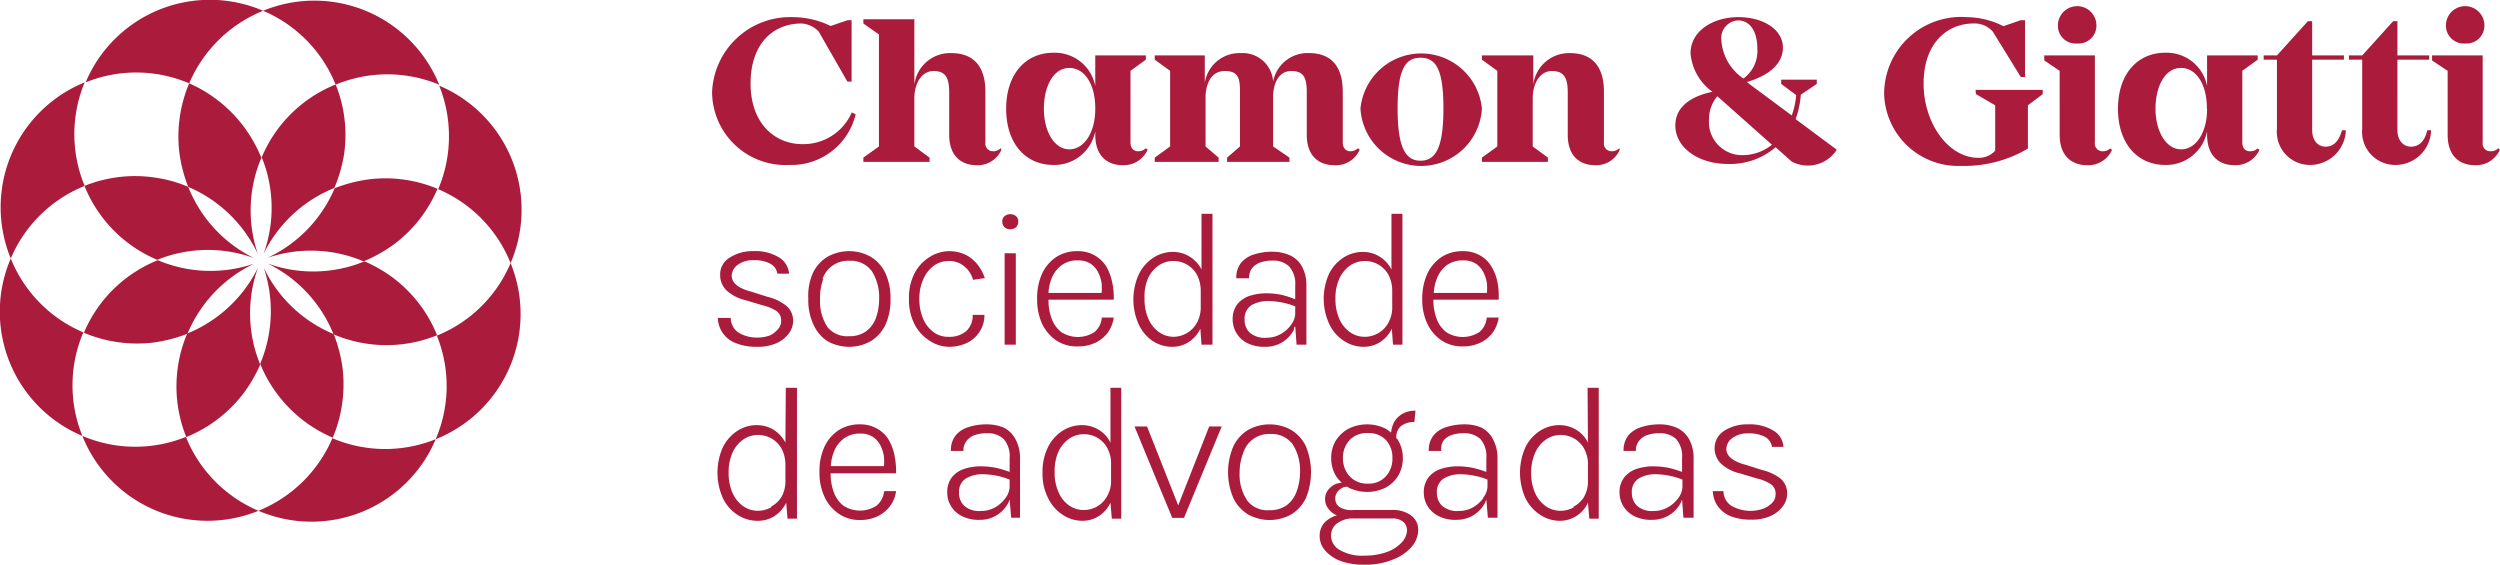
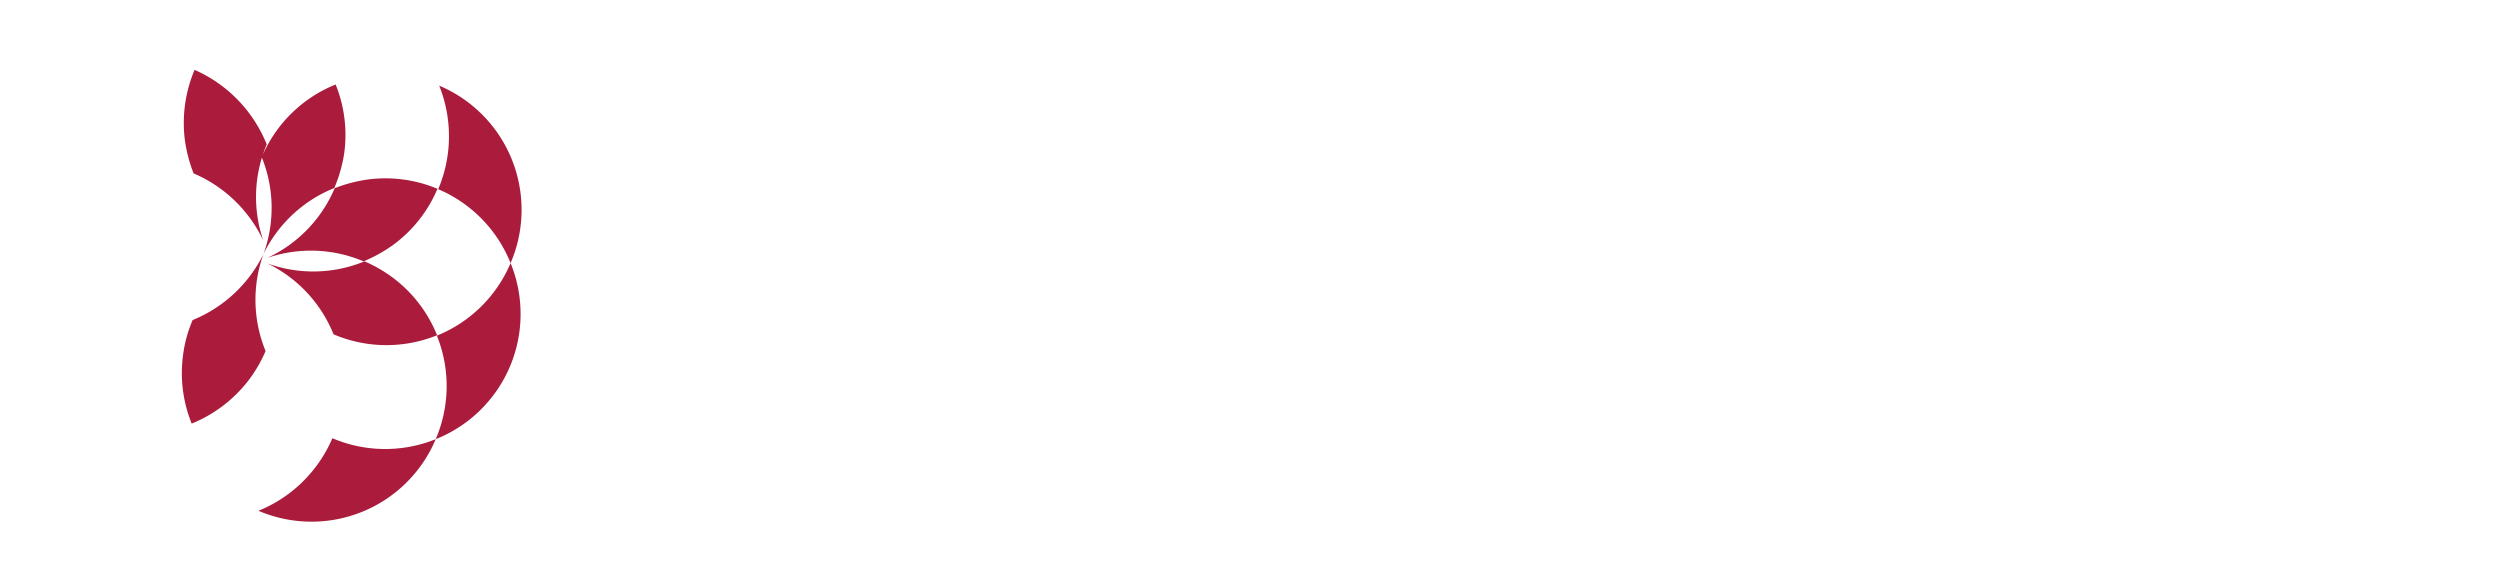
<svg xmlns="http://www.w3.org/2000/svg" viewBox="0 0 129.9 29.34">
  <defs>
    <style>.cls-1{fill:#aa1b3c}</style>
  </defs>
  <g id="Layer_2" data-name="Layer 2">
    <g id="Layer_1-2" data-name="Layer 1">
      <path d="M22.7 17.44a7 7 0 0 1-.06 5.38 7 7 0 0 0 3.89-9.15 7 7 0 0 1-3.83 3.77Zm.12-12.99a7.05 7.05 0 0 1-.05 5.38 7 7 0 0 1 3.76 3.84 7 7 0 0 0-3.71-9.22Zm-5.55 18.32a7.06 7.06 0 0 1-3.84 3.77 7 7 0 0 0 9.21-3.72 7 7 0 0 1-5.37-.05Zm-3.37-9.08a7 7 0 0 1 3.43 3.68 7 7 0 0 0 5.38.05 7 7 0 0 0-2.19-2.91 7.3 7.3 0 0 0-1.58-.93 7 7 0 0 1-5.04.11Zm5.26-4.37a7.58 7.58 0 0 0-1.77.46 7 7 0 0 1-3.5 3.62 7 7 0 0 1 5 .18 7.58 7.58 0 0 0 1.6-.9 7 7 0 0 0 2.24-2.87 7 7 0 0 0-3.57-.49Z" class="cls-1" />
-       <path d="M13.7 13.9a7.06 7.06 0 0 1-.18 5 6.68 6.68 0 0 0 .9 1.59 7 7 0 0 0 2.87 2.25 7.13 7.13 0 0 0 .51-3.61 7.58 7.58 0 0 0-.46-1.77 7 7 0 0 1-3.64-3.46Zm3.74-9.5a7 7 0 0 1 5.38 0A7 7 0 0 0 13.67.56a7 7 0 0 1 3.77 3.84ZM9.66 22.7a7 7 0 0 1-5.38-.05 7 7 0 0 0 9.15 3.89 7 7 0 0 1-3.77-3.84Z" class="cls-1" />
-       <path d="M13.69 13.2a7 7 0 0 1 3.68-3.43A7.53 7.53 0 0 0 17.88 8a7 7 0 0 0-.44-3.61 7 7 0 0 0-3.84 3.78 7 7 0 0 1 .09 5.03Zm-.28.7a7.07 7.07 0 0 1-3.68 3.43 6.71 6.71 0 0 0-.49 1.76 7 7 0 0 0 .44 3.62 7.11 7.11 0 0 0 2.91-2.19 7.3 7.3 0 0 0 .93-1.58 7 7 0 0 1-.11-5.04Zm-.01-.7a7 7 0 0 1 .18-5 7.34 7.34 0 0 0-.9-1.6 7.12 7.12 0 0 0-2.85-2.27 7.1 7.1 0 0 0-.51 3.6 7.53 7.53 0 0 0 .46 1.78 7.05 7.05 0 0 1 3.62 3.49Z" class="cls-1" />
-       <path d="M13.2 13.7a7 7 0 0 1-5-.18 7 7 0 0 0-1.6.9 7 7 0 0 0-2.24 2.87 7.1 7.1 0 0 0 3.6.51 7.65 7.65 0 0 0 1.78-.46 7.05 7.05 0 0 1 3.46-3.64Zm0-.29a7 7 0 0 1-3.42-3.7A6.68 6.68 0 0 0 8 9.22a7 7 0 0 0-3.61.44 7 7 0 0 0 3.78 3.84 7 7 0 0 1 5.03-.09ZM9.83 4.33A7.06 7.06 0 0 1 13.67.56a7 7 0 0 0-9.22 3.72 7 7 0 0 1 5.38.05Zm-5.5 12.94a7 7 0 0 1-3.77-3.84 7 7 0 0 0 3.72 9.22 7 7 0 0 1 .05-5.38Z" class="cls-1" />
-       <path d="M4.4 9.66a7 7 0 0 1 0-5.38 7 7 0 0 0-3.84 9.15A7 7 0 0 1 4.4 9.66ZM41 8.57a3.43 3.43 0 0 0 3.46-2.63l-.2-.1a2.75 2.75 0 0 1-2.56 1.65c-1.44 0-2.7-1.07-2.7-3.15s1.18-3.12 2.65-3.12a1.34 1.34 0 0 1 .89.42l1.49 2.6h.22V1.05h-.21l-.88.3a4.54 4.54 0 0 0-2-.46A4.06 4.06 0 0 0 37 4.79a3.81 3.81 0 0 0 4 3.78Zm7.3-.38-.79-.58V5.1c0-.74.36-1.41 1-1.41s.81.38.81 1.11V7c0 1.3.85 1.58 1.38 1.58a1.34 1.34 0 0 0 1.33-.79L52 7.7a.55.55 0 0 1-.39.16.4.4 0 0 1-.41-.46V4.76c0-1.4-.7-2-1.76-2a1.87 1.87 0 0 0-1.93 1.64V1h-2.65v.22l.81.57v5.82l-.81.58v.22h3.44Zm11.33-.41-.09-.08a.56.56 0 0 1-.4.16c-.24 0-.4-.16-.4-.46V3.68l.8-.58v-.22h-2.63v1.59a2.14 2.14 0 0 0-2.17-1.73c-1.45 0-2.46 1.11-2.46 2.91s1 2.92 2.46 2.92a2.16 2.16 0 0 0 2.17-1.75V7c0 1.3.85 1.58 1.38 1.58a1.36 1.36 0 0 0 1.34-.8Zm-2.72-2.11c0 1.22-.58 2.09-1.35 2.09s-1.32-.92-1.32-2.11.51-2.12 1.32-2.12 1.35.87 1.35 2.09Zm13.74 2.11-.09-.08a.55.55 0 0 1-.39.16c-.23 0-.4-.16-.4-.46V4.76c0-1.4-.69-2-1.74-2a1.82 1.82 0 0 0-1.88 1.48 1.58 1.58 0 0 0-1.68-1.48 1.82 1.82 0 0 0-1.87 1.56V2.88H60v.22l.8.58v3.93l-.8.58v.22h3.32v-.22l-.68-.58V5.08c0-.74.3-1.39 1-1.39s.79.37.79 1.08v2.84l-.67.58v.22H67v-.22l-.85-.58V5.05c0-.72.29-1.36.95-1.36s.8.38.8 1.11V7c0 1.3.85 1.58 1.38 1.58a1.35 1.35 0 0 0 1.37-.8ZM77 5.64a3.17 3.17 0 0 0-6.31 0 3.16 3.16 0 0 0 6.31 0Zm-3.19 2.71c-.79 0-1.19-.7-1.19-2.71S73 3 73.81 3 75 3.61 75 5.64s-.4 2.71-1.19 2.71Zm10.34-.65a.59.59 0 0 1-.4.16.4.4 0 0 1-.41-.46V4.76c0-1.4-.7-2-1.76-2a1.87 1.87 0 0 0-1.91 1.64V2.88H77v.22l.8.58v3.93l-.8.58v.22h3.43v-.22l-.79-.58V5.1c0-.74.36-1.41 1-1.41s.82.38.82 1.11V7c0 1.3.84 1.58 1.37 1.58a1.33 1.33 0 0 0 1.33-.79Zm9.42-2.78.83-.56v-.22h-1.85v.22l.78.58A4.12 4.12 0 0 1 93.1 6l-2.17-1.61-.16-.13c1-.29 1.87-.86 1.87-1.79S91.63.89 90.32.89s-2.48.72-2.48 1.88a2.74 2.74 0 0 0 1.14 2c-.85.17-1.93.63-1.93 1.75s1.15 2 2.75 2a3.63 3.63 0 0 0 2.46-.87l.83.74a1.79 1.79 0 0 0 2.35-.61L93.3 6.19a4.7 4.7 0 0 0 .27-1.27Zm-3.26-3.86c.63 0 1 .59 1 1.45a1.77 1.77 0 0 1-.72 1.57 2.61 2.61 0 0 1-1.15-2 .92.92 0 0 1 .87-1.02Zm.27 7a1.72 1.72 0 0 1-1.78-1.85A1.87 1.87 0 0 1 89.23 5l.51.45 2.33 2.07a2.42 2.42 0 0 1-1.49.54Zm12.09-3.17 1 .58v2.36a1.15 1.15 0 0 1-.88.37c-1.54 0-2.84-1.78-2.84-3.86s1.21-3.12 2.6-3.12a1.25 1.25 0 0 1 1 .43L105 4h.22V1.05H105l-.9.31a4.35 4.35 0 0 0-1.92-.47 4 4 0 0 0-4.28 4 3.85 3.85 0 0 0 4 3.73 6.49 6.49 0 0 0 3.47-.9V5.47l.77-.58v-.22h-3.49Zm5.26-2.63a.93.93 0 0 0 1-.94 1 1 0 0 0-2 0 .92.92 0 0 0 1 .94Zm1.33 5.6a.4.4 0 0 1-.41-.46V2.88h-2.63v.26l.8.54V7c0 1.3.85 1.58 1.38 1.58a1.35 1.35 0 0 0 1.34-.79l-.09-.08a.55.55 0 0 1-.39.15Zm7.65 0c-.24 0-.4-.16-.4-.46V3.68l.8-.58v-.22h-2.63v1.59a2.14 2.14 0 0 0-2.17-1.73c-1.45 0-2.46 1.11-2.46 2.91s1 2.92 2.46 2.92a2.16 2.16 0 0 0 2.17-1.75V7c0 1.3.85 1.58 1.38 1.58a1.36 1.36 0 0 0 1.34-.79l-.09-.08a.56.56 0 0 1-.4.15Zm-2.23-2.19c0 1.22-.58 2.09-1.35 2.09S112 6.84 112 5.65s.51-2.12 1.32-2.12 1.35.87 1.35 2.09Zm6.16 1.95c-.42 0-.7-.34-.7-.86V3.1h1.65v-.22h-1.65V1.1h-.22l-1.61 1.78h-.69v.22h.69v3.59a1.72 1.72 0 0 0 1.77 1.88 1.86 1.86 0 0 0 1.81-1.8h-.2c-.15.52-.4.85-.85.85Zm4.43 0c-.41 0-.7-.34-.7-.86V3.1h1.65v-.22h-1.65V1.1h-.22l-1.61 1.78h-.69v.22h.69v3.59a1.72 1.72 0 0 0 1.78 1.88 1.85 1.85 0 0 0 1.8-1.8h-.2c-.12.52-.39.85-.85.85Zm4.55.08a.57.57 0 0 1-.4.16.4.4 0 0 1-.42-.46V2.88h-2.63v.26l.81.54V7c0 1.3.84 1.58 1.37 1.58a1.35 1.35 0 0 0 1.34-.79Zm-1.73-5.44a.93.93 0 0 0 1-.94 1 1 0 0 0-2 0 .93.93 0 0 0 1 .94ZM40 17.43a1.9 1.9 0 0 1-.63.11 1.84 1.84 0 0 1-1-.26.92.92 0 0 1-.4-.76h-.67a1.43 1.43 0 0 0 .91 1.3 2.88 2.88 0 0 0 1.14.2 2.35 2.35 0 0 0 1-.19 1.58 1.58 0 0 0 .64-.51 1.06 1.06 0 0 0 .22-.65 1 1 0 0 0-.34-.77 2.44 2.44 0 0 0-1-.48l-.85-.27c-.66-.17-1-.45-1-.83a.72.72 0 0 1 .3-.55 1.31 1.31 0 0 1 .84-.25 1.72 1.72 0 0 1 .86.18.69.69 0 0 1 .37.52H41a1.08 1.08 0 0 0-.5-.83 2.31 2.31 0 0 0-1.33-.34 2.18 2.18 0 0 0-1.26.34 1 1 0 0 0-.49.9 1.09 1.09 0 0 0 .33.8 2.18 2.18 0 0 0 1 .51l.86.26a2.25 2.25 0 0 1 .75.31.61.61 0 0 1 .23.5.64.64 0 0 1-.18.45 1.29 1.29 0 0 1-.41.31Zm3 .3a2.31 2.31 0 0 0 2.24 0 2 2 0 0 0 .76-.84 3.08 3.08 0 0 0 .27-1.36 3.07 3.07 0 0 0-.27-1.35 2 2 0 0 0-.76-.84 2.31 2.31 0 0 0-2.24 0 2 2 0 0 0-.76.84 2.93 2.93 0 0 0-.24 1.35 2.94 2.94 0 0 0 .28 1.36 2 2 0 0 0 .72.84Zm-.26-3.24a1.4 1.4 0 0 1 1.39-.94 1.35 1.35 0 0 1 1.17.54 2.52 2.52 0 0 1 .38 1.44 2.94 2.94 0 0 1-.17 1 1.51 1.51 0 0 1-.53.7 1.49 1.49 0 0 1-.87.24A1.32 1.32 0 0 1 43 17a2.41 2.41 0 0 1-.39-1.44 2.8 2.8 0 0 1 .17-1.07Zm7.52 3.32a1.61 1.61 0 0 0 .65-.59 1.54 1.54 0 0 0 .24-.86h-.61a1.08 1.08 0 0 1-.33.84 1.34 1.34 0 0 1-.94.3 1.23 1.23 0 0 1-.77-.25 1.67 1.67 0 0 1-.54-.7 2.56 2.56 0 0 1-.19-1 2.46 2.46 0 0 1 .23-1.1 1.71 1.71 0 0 1 .56-.67 1.32 1.32 0 0 1 .73-.22 1.23 1.23 0 0 1 .79.26 1.38 1.38 0 0 1 .48.72l.61-.09a2.24 2.24 0 0 0-.26-.54 1.9 1.9 0 0 0-.4-.45 1.62 1.62 0 0 0-.53-.3 2 2 0 0 0-.67-.11 1.93 1.93 0 0 0-1 .3 2.17 2.17 0 0 0-.79.85 2.74 2.74 0 0 0-.29 1.32 2.78 2.78 0 0 0 .29 1.33 2.2 2.2 0 0 0 .79.86 1.86 1.86 0 0 0 1 .31 2.16 2.16 0 0 0 .95-.21Zm2.23-5.9a.41.41 0 0 0 .31-.11.42.42 0 0 0 .11-.29.35.35 0 0 0-.11-.27.45.45 0 0 0-.31-.11.44.44 0 0 0-.3.11.32.32 0 0 0-.11.27.38.38 0 0 0 .11.29.4.4 0 0 0 .3.11Zm-.29 1.25h.58v4.75h-.58zm5.59 1.51a2.74 2.74 0 0 0-.31-.83 1.72 1.72 0 0 0-.6-.57 1.75 1.75 0 0 0-.89-.22 2 2 0 0 0-1.1.3 2.09 2.09 0 0 0-.74.86 3.08 3.08 0 0 0-.26 1.34 3 3 0 0 0 .26 1.28 2.2 2.2 0 0 0 .75.87 1.92 1.92 0 0 0 1.1.3 2.11 2.11 0 0 0 .89-.18 1.72 1.72 0 0 0 .65-.51 1.74 1.74 0 0 0 .33-.81h-.62a1.08 1.08 0 0 1-.39.76 1.59 1.59 0 0 1-1.71 0 1.55 1.55 0 0 1-.5-.69 2.7 2.7 0 0 1-.17-1h3.39a3.74 3.74 0 0 0-.08-.9Zm-2.64-.88a1.34 1.34 0 0 1 .84-.26 1.2 1.2 0 0 1 .66.16 1.21 1.21 0 0 1 .4.44 1.94 1.94 0 0 1 .19.59 2.8 2.8 0 0 1 0 .5h-2.76a2.39 2.39 0 0 1 .16-.75 1.57 1.57 0 0 1 .51-.68Zm4.73 3.92a1.86 1.86 0 0 0 1 .31 1.59 1.59 0 0 0 .89-.25 1.7 1.7 0 0 0 .6-.69l.06.83H63v-6.8h-.57V14a1.69 1.69 0 0 0-.59-.65 1.64 1.64 0 0 0-.91-.26 1.84 1.84 0 0 0-1 .3 2.15 2.15 0 0 0-.75.85 3.15 3.15 0 0 0 0 2.64 2.09 2.09 0 0 0 .7.83Zm-.23-3.25a1.69 1.69 0 0 1 .56-.67 1.35 1.35 0 0 1 .75-.23 1.4 1.4 0 0 1 1.23.71 1.82 1.82 0 0 1 .2.88v.77a1.65 1.65 0 0 1-.21.87 1.4 1.4 0 0 1-1.18.71 1.31 1.31 0 0 1-.76-.23 1.66 1.66 0 0 1-.56-.68 2.49 2.49 0 0 1-.21-1.07 2.44 2.44 0 0 1 .18-1.06Zm6.94.86a4 4 0 0 0-.75-.08 2.84 2.84 0 0 0-.9.13 1.37 1.37 0 0 0-.65.44 1.25 1.25 0 0 0-.24.8 1.38 1.38 0 0 0 .18.67 1.34 1.34 0 0 0 .55.53 1.9 1.9 0 0 0 .94.21 1.69 1.69 0 0 0 .91-.24 1.67 1.67 0 0 0 .6-.64c0-.06 0-.12.07-.18l.07.95h.51v-3.08a2 2 0 0 0-.24-1 1.34 1.34 0 0 0-.63-.57 2.21 2.21 0 0 0-.91-.18 3.09 3.09 0 0 0-.94.14 1.42 1.42 0 0 0-.67.43 1.21 1.21 0 0 0-.25.81h.66a.86.86 0 0 1 .16-.53.94.94 0 0 1 .45-.3 1.87 1.87 0 0 1 .59-.09 1.2 1.2 0 0 1 .88.3 1.36 1.36 0 0 1 .32 1v.71a5.31 5.31 0 0 0-.71-.23Zm.5 1.55a1.63 1.63 0 0 1-.55.49 1.48 1.48 0 0 1-.74.19 1.19 1.19 0 0 1-.87-.27.91.91 0 0 1-.26-.67.83.83 0 0 1 .35-.75 1.77 1.77 0 0 1 .88-.22 4.06 4.06 0 0 1 .73.08 3.79 3.79 0 0 1 .67.2v.37a1 1 0 0 1-.21.58Zm1.98-2.67a3.15 3.15 0 0 0 0 2.64 2.09 2.09 0 0 0 .76.87 1.86 1.86 0 0 0 1 .31 1.59 1.59 0 0 0 .89-.25 1.7 1.7 0 0 0 .6-.69l.06.83h.49v-6.8h-.57V14a1.69 1.69 0 0 0-.59-.65 1.64 1.64 0 0 0-.91-.26 1.84 1.84 0 0 0-1 .3 2.15 2.15 0 0 0-.73.81Zm1.09-.41a1.38 1.38 0 0 1 .75-.23 1.4 1.4 0 0 1 1.23.71 1.82 1.82 0 0 1 .2.88v.77a1.65 1.65 0 0 1-.21.87 1.4 1.4 0 0 1-1.21.71 1.31 1.31 0 0 1-.76-.23 1.66 1.66 0 0 1-.56-.68 2.49 2.49 0 0 1-.21-1.07 2.44 2.44 0 0 1 .21-1.06 1.69 1.69 0 0 1 .56-.67Zm7.65.88a2.52 2.52 0 0 0-.32-.83 1.61 1.61 0 0 0-.59-.57 1.75 1.75 0 0 0-.89-.22 2 2 0 0 0-1.1.3 2.09 2.09 0 0 0-.74.86 3.08 3.08 0 0 0-.27 1.34 2.9 2.9 0 0 0 .27 1.28 2.13 2.13 0 0 0 .75.87A1.92 1.92 0 0 0 76 18a2.11 2.11 0 0 0 .89-.18 1.72 1.72 0 0 0 .65-.51 1.74 1.74 0 0 0 .33-.81h-.62a1.08 1.08 0 0 1-.39.76 1.59 1.59 0 0 1-1.71 0 1.55 1.55 0 0 1-.5-.69 2.7 2.7 0 0 1-.17-1h3.39a3.74 3.74 0 0 0-.06-.9Zm-2.65-.88a1.39 1.39 0 0 1 .85-.26 1.2 1.2 0 0 1 .66.16 1.21 1.21 0 0 1 .4.44 1.94 1.94 0 0 1 .19.59 2.8 2.8 0 0 1 0 .5H74.5a2.39 2.39 0 0 1 .16-.75 1.63 1.63 0 0 1 .5-.68ZM40.81 23a1.75 1.75 0 0 0-.58-.65 1.7 1.7 0 0 0-.92-.26 1.84 1.84 0 0 0-1 .3 2.15 2.15 0 0 0-.75.85 3.25 3.25 0 0 0 0 2.64 2.09 2.09 0 0 0 .76.87 1.87 1.87 0 0 0 1.05.31 1.58 1.58 0 0 0 .88-.25 1.7 1.7 0 0 0 .6-.69l.07.83h.49v-6.8h-.58Zm-.74 3.36a1.41 1.41 0 0 1-.68.18 1.31 1.31 0 0 1-.76-.23 1.66 1.66 0 0 1-.56-.68 2.49 2.49 0 0 1-.21-1.07 2.44 2.44 0 0 1 .21-1.06 1.69 1.69 0 0 1 .56-.67 1.38 1.38 0 0 1 .76-.23 1.4 1.4 0 0 1 1.22.71 1.82 1.82 0 0 1 .2.88v.77a1.65 1.65 0 0 1-.21.87 1.42 1.42 0 0 1-.53.49Zm6.41-2.69a2.74 2.74 0 0 0-.31-.83 1.64 1.64 0 0 0-.6-.57 1.75 1.75 0 0 0-.89-.22 2 2 0 0 0-1.1.3 2.09 2.09 0 0 0-.74.86 3.08 3.08 0 0 0-.26 1.34 2.9 2.9 0 0 0 .27 1.28 2.11 2.11 0 0 0 .74.87 1.92 1.92 0 0 0 1.09.32 2.11 2.11 0 0 0 .89-.18 1.72 1.72 0 0 0 .65-.51 1.65 1.65 0 0 0 .34-.81h-.62a1.13 1.13 0 0 1-.4.76 1.59 1.59 0 0 1-1.71 0 1.55 1.55 0 0 1-.5-.69 2.7 2.7 0 0 1-.17-1h3.4a4.25 4.25 0 0 0-.08-.92Zm-2.64-.88a1.37 1.37 0 0 1 .85-.26 1.18 1.18 0 0 1 .65.16 1.21 1.21 0 0 1 .4.44 1.94 1.94 0 0 1 .19.59 2.8 2.8 0 0 1 0 .5h-2.76a2.39 2.39 0 0 1 .16-.75 1.57 1.57 0 0 1 .51-.68Zm8.34-.56a2.24 2.24 0 0 0-.91-.18 3 3 0 0 0-.94.14 1.37 1.37 0 0 0-.67.43 1.21 1.21 0 0 0-.25.81h.65a.8.8 0 0 1 .17-.53.92.92 0 0 1 .44-.3 1.89 1.89 0 0 1 .6-.09 1.22 1.22 0 0 1 .88.3 1.36 1.36 0 0 1 .31 1v.71a5.64 5.64 0 0 0-.7-.21 4.09 4.09 0 0 0-.76-.08 2.82 2.82 0 0 0-.89.13 1.37 1.37 0 0 0-.65.44 1.25 1.25 0 0 0-.24.8 1.28 1.28 0 0 0 .18.67 1.34 1.34 0 0 0 .55.53 1.87 1.87 0 0 0 .94.21 1.64 1.64 0 0 0 1.5-.88 1.34 1.34 0 0 0 .07-.18l.08.95H53v-3.07a2.07 2.07 0 0 0-.23-1 1.44 1.44 0 0 0-.59-.6Zm.07 3.64a1.7 1.7 0 0 1-.54.49 1.49 1.49 0 0 1-.75.19 1.17 1.17 0 0 1-.86-.27.92.92 0 0 1-.27-.67.82.82 0 0 1 .36-.75 1.7 1.7 0 0 1 .87-.22 4.26 4.26 0 0 1 .74.08 3.67 3.67 0 0 1 .66.2v.37a1 1 0 0 1-.21.58ZM57.7 23a1.59 1.59 0 0 0-.58-.65 1.68 1.68 0 0 0-.92-.26 1.87 1.87 0 0 0-1 .3 2.15 2.15 0 0 0-.75.85 2.86 2.86 0 0 0-.28 1.32 2.74 2.74 0 0 0 .29 1.32 2.09 2.09 0 0 0 .76.87 1.84 1.84 0 0 0 1 .31 1.56 1.56 0 0 0 .88-.25 1.63 1.63 0 0 0 .6-.69l.07.83h.49v-6.8h-.56Zm-.7 3.32a1.38 1.38 0 0 1-.68.18 1.33 1.33 0 0 1-.76-.23 1.57 1.57 0 0 1-.55-.68 2.35 2.35 0 0 1-.21-1.07 2.44 2.44 0 0 1 .2-1.06 1.69 1.69 0 0 1 .56-.67 1.35 1.35 0 0 1 .75-.23 1.43 1.43 0 0 1 .7.18 1.39 1.39 0 0 1 .52.53 1.71 1.71 0 0 1 .2.88v.77a1.56 1.56 0 0 1-.21.87 1.35 1.35 0 0 1-.52.53Zm4.22-.06-1.62-4.1h-.65l1.96 4.75h.61l1.96-4.75h-.65l-1.61 4.1zm5.87-3.92a2.31 2.31 0 0 0-2.24 0 2 2 0 0 0-.76.84 3.42 3.42 0 0 0 0 2.71 2 2 0 0 0 .76.84 2.31 2.31 0 0 0 2.24 0 2 2 0 0 0 .76-.84 3.54 3.54 0 0 0 0-2.71 2 2 0 0 0-.76-.84Zm.27 3.23a1.51 1.51 0 0 1-.53.7 1.49 1.49 0 0 1-.87.24A1.32 1.32 0 0 1 64.8 26a2.41 2.41 0 0 1-.39-1.44 2.8 2.8 0 0 1 .18-1A1.4 1.4 0 0 1 66 22.55a1.35 1.35 0 0 1 1.17.54 2.52 2.52 0 0 1 .38 1.44 2.94 2.94 0 0 1-.19 1.04Zm4.96.93h-2a1.13 1.13 0 0 1-.74-.17.53.53 0 0 1-.2-.41.57.57 0 0 1 .11-.36.8.8 0 0 1 .27-.22.59.59 0 0 1 .25-.05s0 0 .07.05a2.18 2.18 0 0 0 1.91 0 1.71 1.71 0 0 0 .66-.62 1.75 1.75 0 0 0 .24-.92 1.72 1.72 0 0 0-.24-.91c0-.05-.07-.08-.1-.13a.78.78 0 0 1 .23-.61 1.08 1.08 0 0 1 .71-.22l.06-.59a1.31 1.31 0 0 0-.71.18 1.16 1.16 0 0 0-.44.49 1.71 1.71 0 0 0-.12.47 2.16 2.16 0 0 0-.29-.21 2.18 2.18 0 0 0-1.91 0 1.82 1.82 0 0 0-.67.62 1.72 1.72 0 0 0-.24.91 1.75 1.75 0 0 0 .24.92 1.55 1.55 0 0 0 .31.36 2.56 2.56 0 0 0-.27.05 1.06 1.06 0 0 0-.43.31.78.78 0 0 0-.17.5.81.81 0 0 0 .17.49 1 1 0 0 0 .45.35A1.36 1.36 0 0 0 69 27a1 1 0 0 0-.43.87 1.12 1.12 0 0 0 .29.74 2 2 0 0 0 .8.54 3.45 3.45 0 0 0 1.21.19 3.71 3.71 0 0 0 1.49-.26 2.4 2.4 0 0 0 1-.68 1.37 1.37 0 0 0 .33-.86.91.91 0 0 0-.36-.75 1.56 1.56 0 0 0-1.01-.29Zm-2.19-3.64a1.25 1.25 0 0 1 .94-.36 1.24 1.24 0 0 1 .94.36 1.33 1.33 0 0 1 .34.94 1.35 1.35 0 0 1-.34.95 1.21 1.21 0 0 1-.94.38 1.23 1.23 0 0 1-.94-.38 1.36 1.36 0 0 1-.35-.95 1.33 1.33 0 0 1 .35-.94Zm2.68 5.35a2 2 0 0 1-.77.48 3.33 3.33 0 0 1-1.14.18 2.29 2.29 0 0 1-1.3-.3.87.87 0 0 1-.44-.72.79.79 0 0 1 .32-.66 1.37 1.37 0 0 1 .87-.25h2a.82.82 0 0 1 .58.19.6.6 0 0 1 .18.43 1 1 0 0 1-.3.65ZM77 22.23a2.17 2.17 0 0 0-.91-.18 3 3 0 0 0-.93.14 1.37 1.37 0 0 0-.67.43 1.21 1.21 0 0 0-.25.81h.65a.8.8 0 0 1 .11-.53.92.92 0 0 1 .44-.3 1.87 1.87 0 0 1 .59-.09 1.23 1.23 0 0 1 .89.3 1.36 1.36 0 0 1 .31 1v.71a5.64 5.64 0 0 0-.7-.21 4.09 4.09 0 0 0-.76-.08 2.82 2.82 0 0 0-.89.13 1.37 1.37 0 0 0-.65.44 1.25 1.25 0 0 0-.25.8 1.35 1.35 0 0 0 .74 1.2 1.83 1.83 0 0 0 .93.21 1.69 1.69 0 0 0 .91-.24 1.67 1.67 0 0 0 .6-.64 1.34 1.34 0 0 0 .07-.18l.08.95h.5v-3.07a2.07 2.07 0 0 0-.23-1 1.41 1.41 0 0 0-.58-.6Zm.08 3.64a1.7 1.7 0 0 1-.54.49 1.49 1.49 0 0 1-.75.19 1.17 1.17 0 0 1-.86-.27.92.92 0 0 1-.27-.67.82.82 0 0 1 .36-.75 1.7 1.7 0 0 1 .87-.22 4.06 4.06 0 0 1 .73.08 3.55 3.55 0 0 1 .67.2v.37a1 1 0 0 1-.23.58ZM82.51 23a1.59 1.59 0 0 0-.58-.65 1.68 1.68 0 0 0-.92-.26 1.87 1.87 0 0 0-1 .3 2.15 2.15 0 0 0-.75.85 3.25 3.25 0 0 0 0 2.64 2.19 2.19 0 0 0 .77.87 1.84 1.84 0 0 0 1 .31 1.56 1.56 0 0 0 .88-.25 1.63 1.63 0 0 0 .6-.69l.07.83h.49v-6.8h-.58Zm-.74 3.36a1.38 1.38 0 0 1-.68.18 1.33 1.33 0 0 1-.76-.23 1.66 1.66 0 0 1-.56-.68 2.49 2.49 0 0 1-.21-1.07 2.44 2.44 0 0 1 .22-1.06 1.62 1.62 0 0 1 .56-.67 1.35 1.35 0 0 1 .75-.23 1.37 1.37 0 0 1 .69.18 1.35 1.35 0 0 1 .53.53 1.71 1.71 0 0 1 .2.88v.77a1.65 1.65 0 0 1-.21.87 1.35 1.35 0 0 1-.53.49Zm5.36-4.13a2.17 2.17 0 0 0-.91-.18 3 3 0 0 0-.93.14 1.45 1.45 0 0 0-.68.43 1.26 1.26 0 0 0-.25.81H85a.8.8 0 0 1 .17-.53.92.92 0 0 1 .44-.3 1.87 1.87 0 0 1 .59-.09 1.23 1.23 0 0 1 .89.3 1.36 1.36 0 0 1 .31 1v.71a5.64 5.64 0 0 0-.7-.21 4.09 4.09 0 0 0-.76-.08 2.82 2.82 0 0 0-.89.13 1.37 1.37 0 0 0-.65.44 1.25 1.25 0 0 0-.25.8 1.38 1.38 0 0 0 .18.67 1.41 1.41 0 0 0 .55.53 1.9 1.9 0 0 0 .94.21 1.69 1.69 0 0 0 .91-.24 1.67 1.67 0 0 0 .6-.64 1.34 1.34 0 0 0 .07-.18l.07.95H88v-3.07a2.07 2.07 0 0 0-.23-1 1.41 1.41 0 0 0-.64-.6Zm.08 3.64a1.63 1.63 0 0 1-.55.49 1.43 1.43 0 0 1-.74.19 1.15 1.15 0 0 1-.86-.27.92.92 0 0 1-.27-.67.82.82 0 0 1 .36-.75 1.7 1.7 0 0 1 .87-.22 4.06 4.06 0 0 1 .73.08 3.55 3.55 0 0 1 .67.2v.37a1 1 0 0 1-.21.58Zm4.34-1.45-.85-.27c-.65-.17-1-.45-1-.83a.72.72 0 0 1 .3-.55 1.31 1.31 0 0 1 .84-.25 1.76 1.76 0 0 1 .87.18.7.7 0 0 1 .36.52h.6a1.05 1.05 0 0 0-.5-.83 2.31 2.31 0 0 0-1.33-.34 2.21 2.21 0 0 0-1.26.34 1.07 1.07 0 0 0-.49.9 1.14 1.14 0 0 0 .33.8 2.18 2.18 0 0 0 1 .51l.87.26a2.27 2.27 0 0 1 .74.31.59.59 0 0 1 .23.5.63.63 0 0 1-.17.45 1.33 1.33 0 0 1-.47.31 2 2 0 0 1-1.66-.15.93.93 0 0 1-.41-.76H89a1.45 1.45 0 0 0 .24.76 1.55 1.55 0 0 0 .68.54A2.82 2.82 0 0 0 91 27a2.29 2.29 0 0 0 1-.19 1.58 1.58 0 0 0 .64-.51 1.06 1.06 0 0 0 .22-.65 1 1 0 0 0-.33-.77 2.49 2.49 0 0 0-.98-.46Z" class="cls-1" />
+       <path d="M13.69 13.2a7 7 0 0 1 3.68-3.43A7.53 7.53 0 0 0 17.88 8a7 7 0 0 0-.44-3.61 7 7 0 0 0-3.84 3.78 7 7 0 0 1 .09 5.03Za7.07 7.07 0 0 1-3.68 3.43 6.71 6.71 0 0 0-.49 1.76 7 7 0 0 0 .44 3.62 7.11 7.11 0 0 0 2.91-2.19 7.3 7.3 0 0 0 .93-1.58 7 7 0 0 1-.11-5.04Zm-.01-.7a7 7 0 0 1 .18-5 7.34 7.34 0 0 0-.9-1.6 7.12 7.12 0 0 0-2.85-2.27 7.1 7.1 0 0 0-.51 3.6 7.53 7.53 0 0 0 .46 1.78 7.05 7.05 0 0 1 3.62 3.49Z" class="cls-1" />
    </g>
  </g>
</svg>